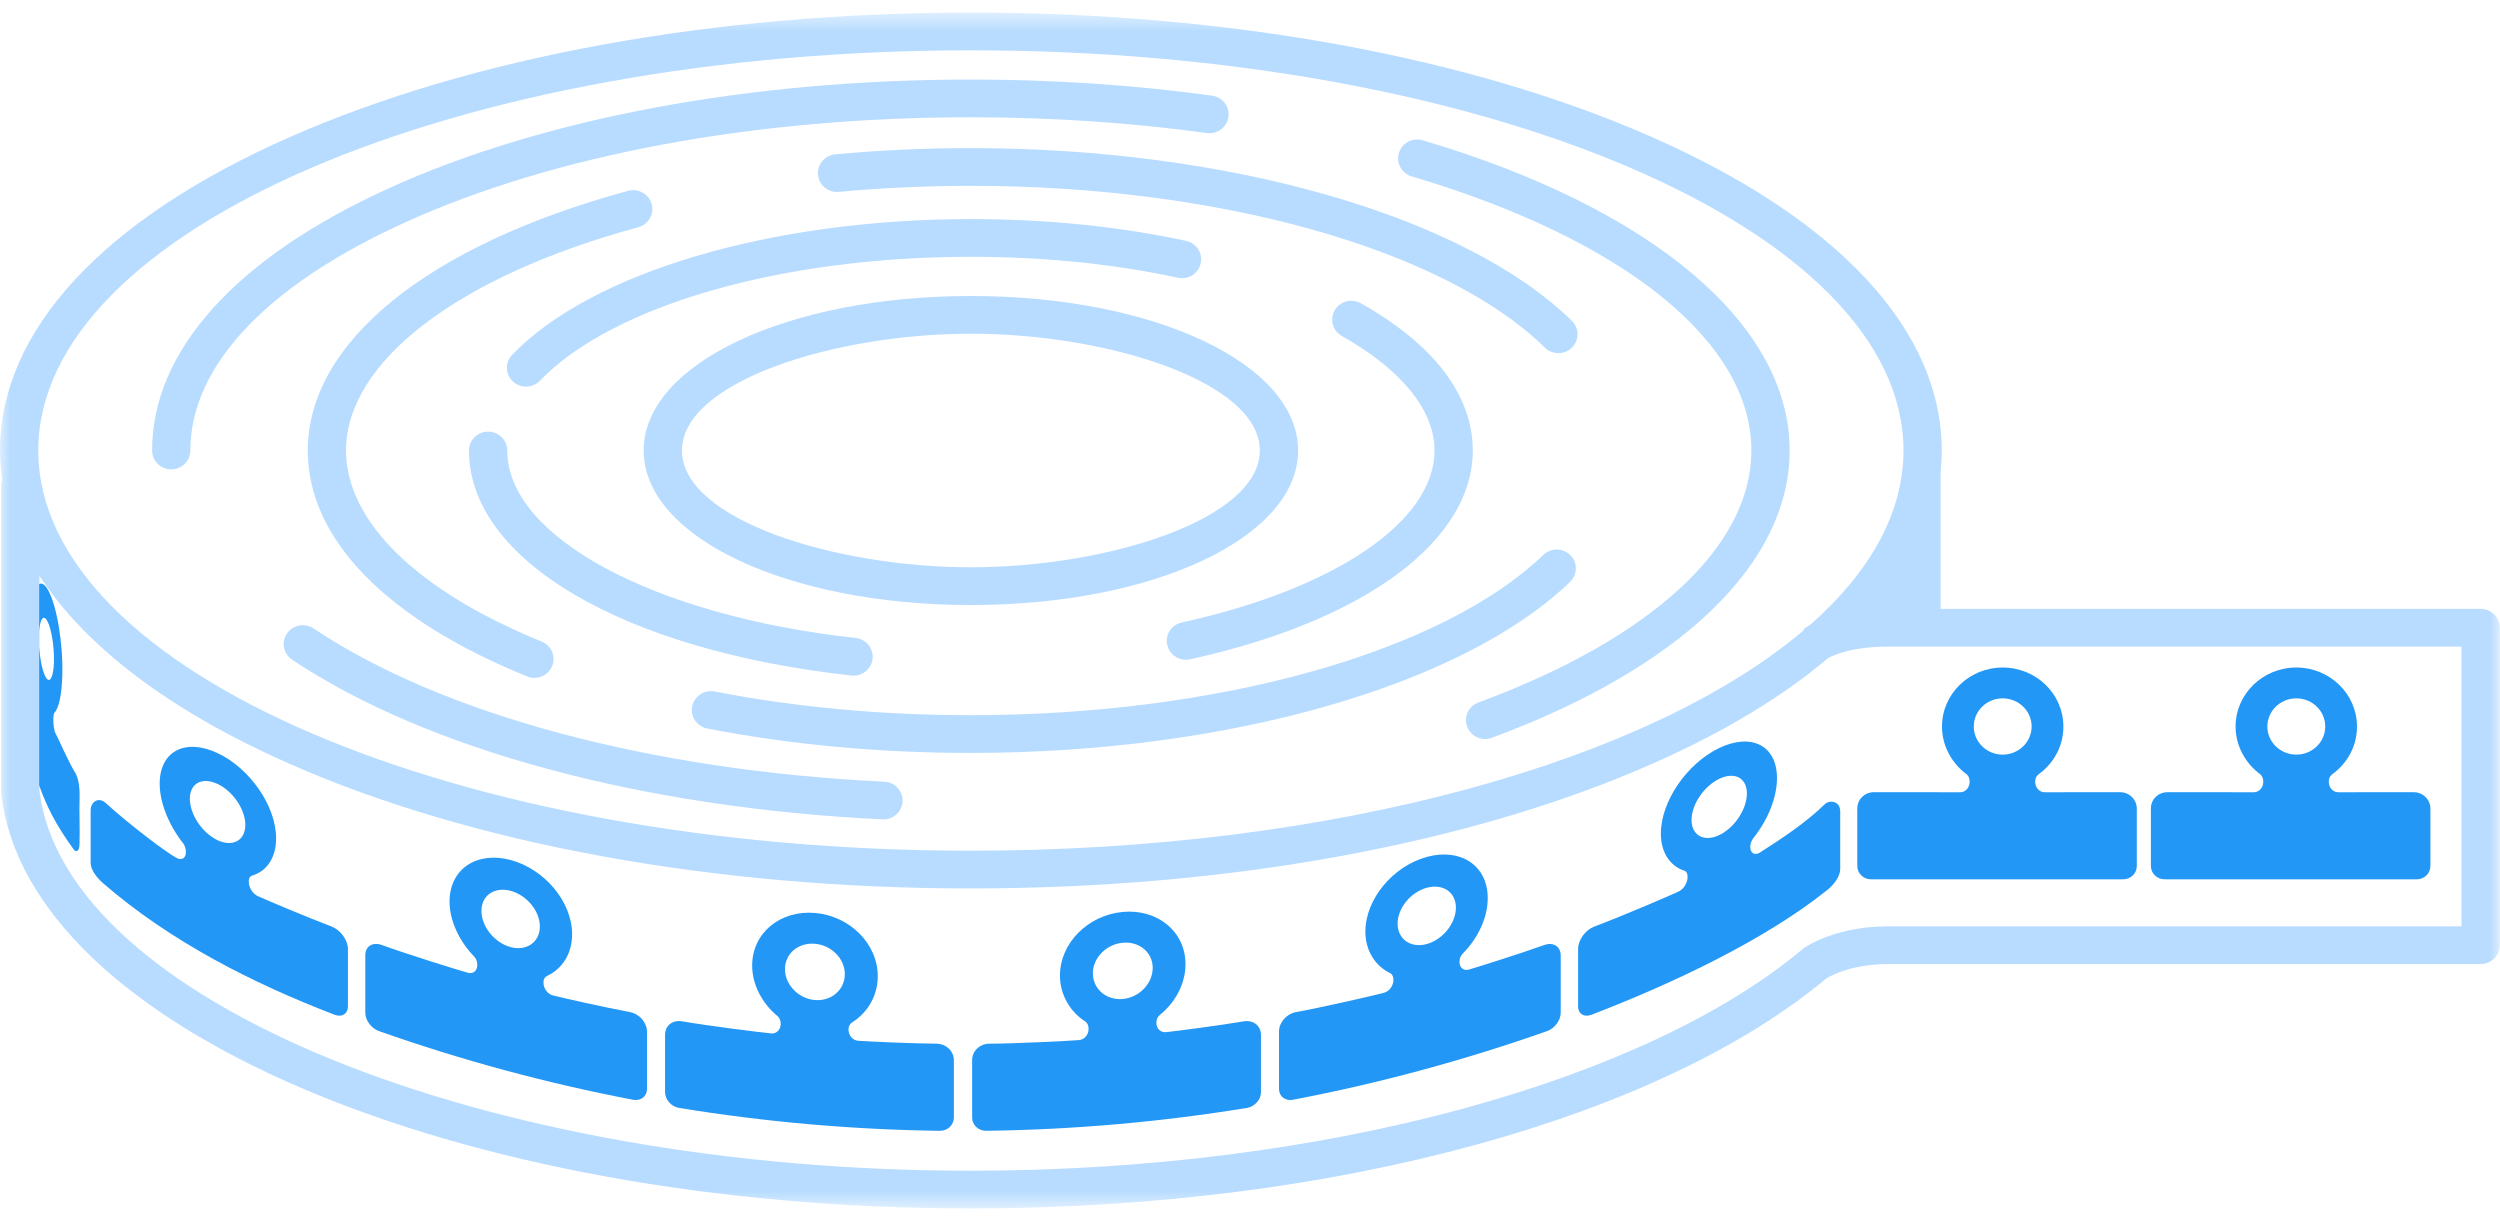
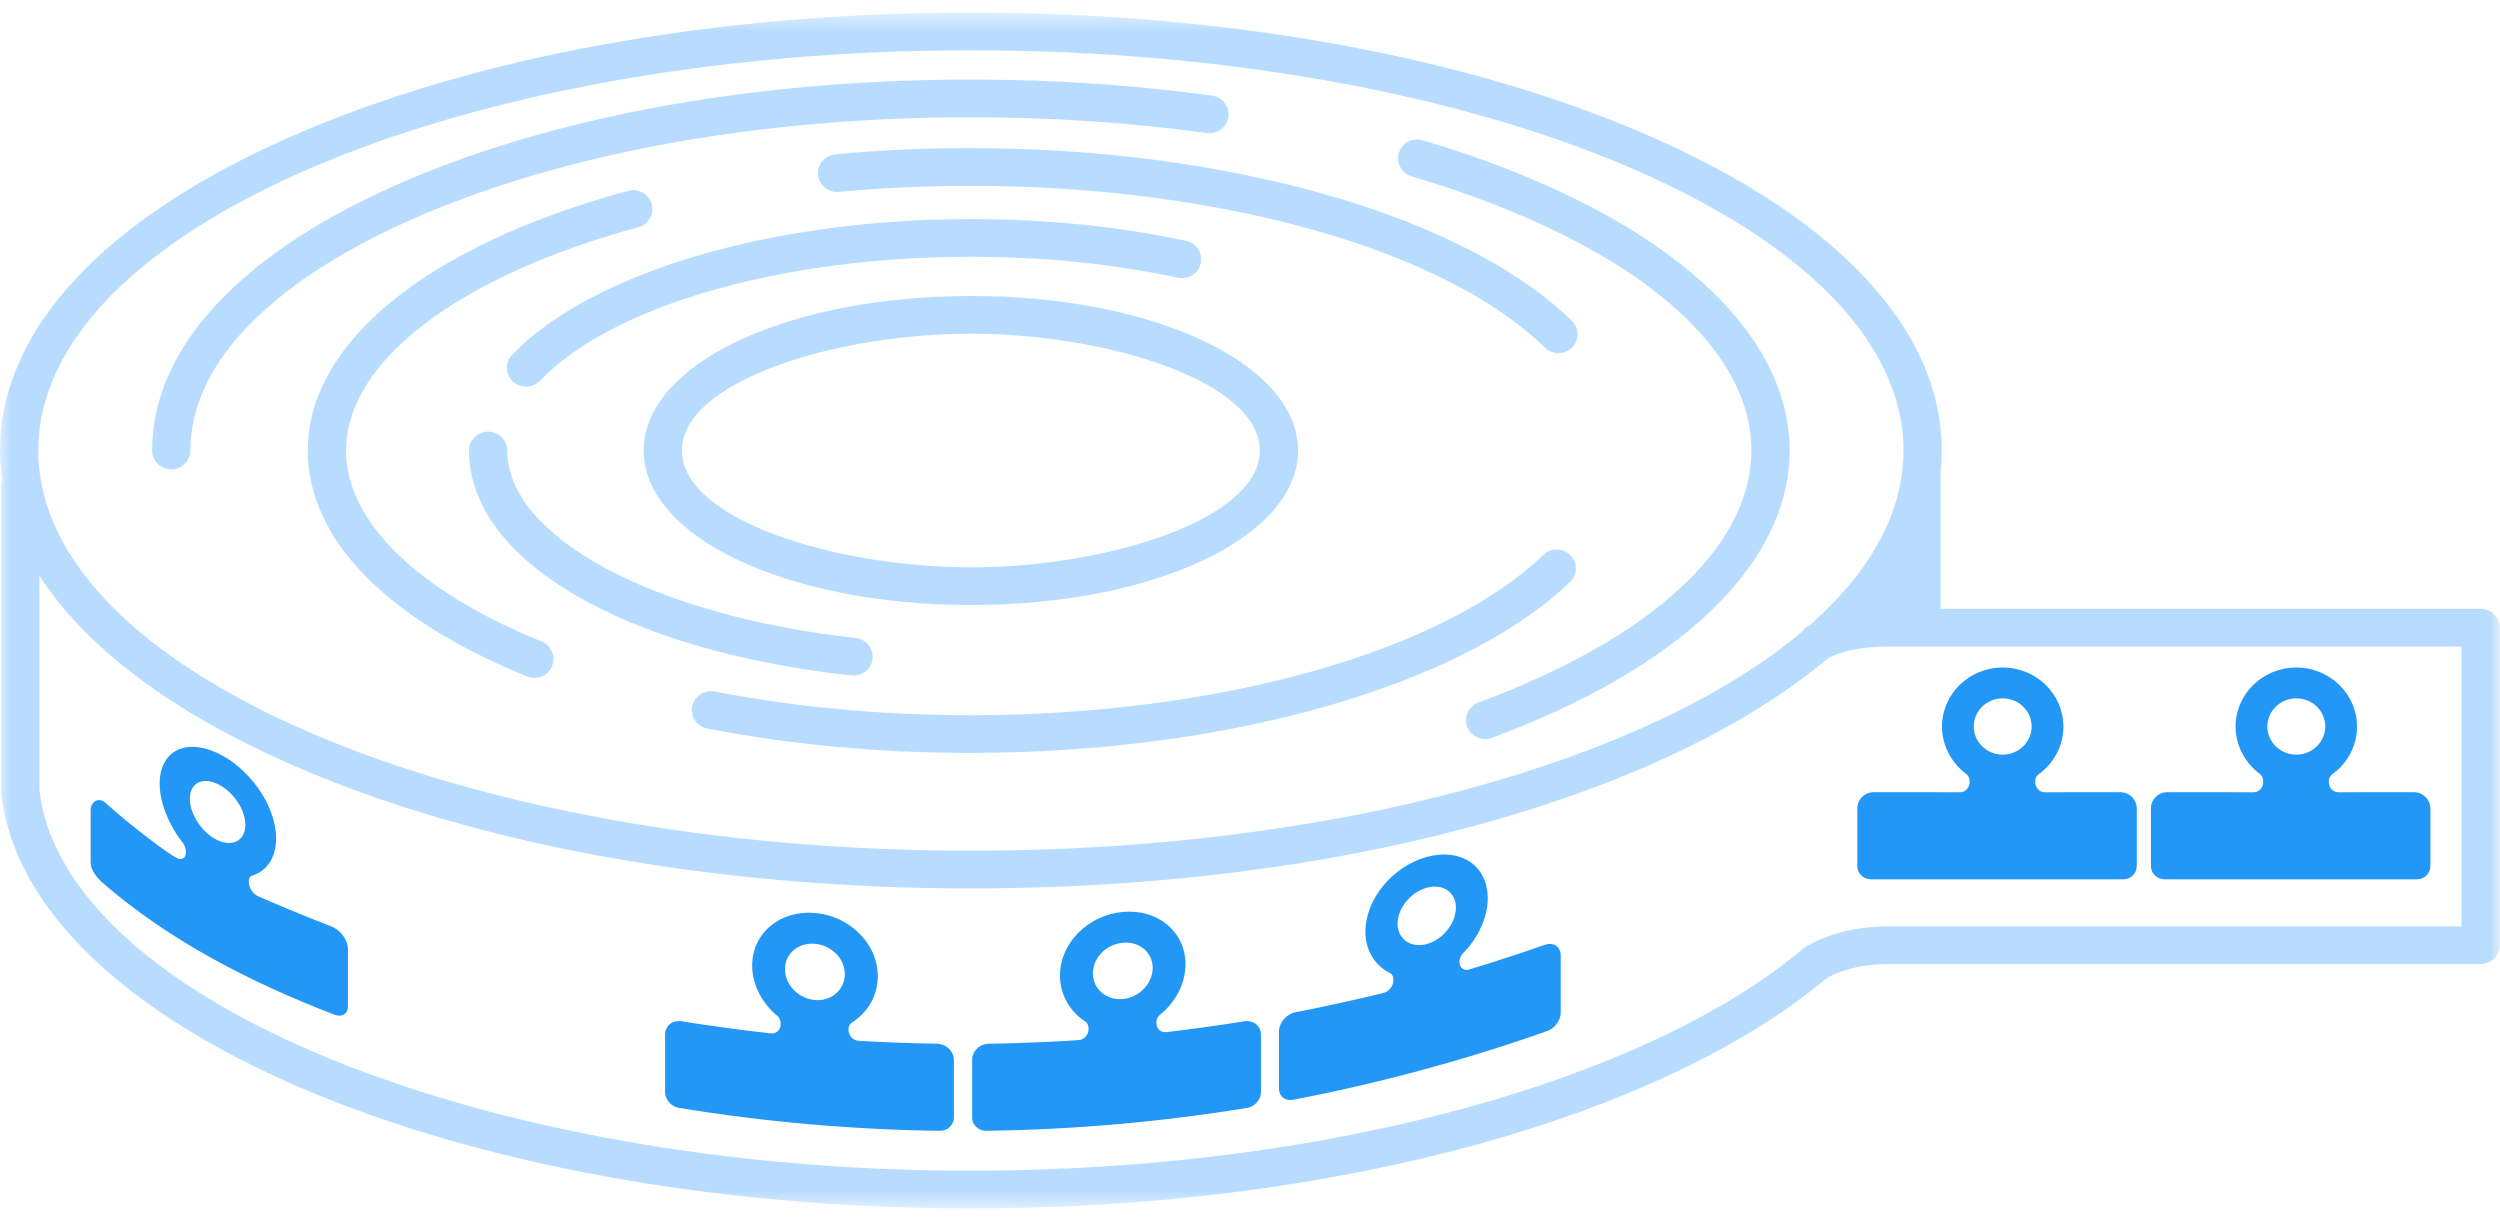
<svg xmlns="http://www.w3.org/2000/svg" xmlns:xlink="http://www.w3.org/1999/xlink" width="125px" height="61px" viewBox="0 0 125 61" version="1.1">
  <title>Page 1</title>
  <desc>Created with Sketch.</desc>
  <defs>
    <polygon id="path-1" points="0 0.578 124.989 0.578 124.989 60.371 0 60.371" />
  </defs>
  <g id="Page-1" stroke="none" stroke-width="1" fill="none" fill-rule="evenodd">
    <g id="Desktop---Product-(tab)" transform="translate(-357, -2444)">
      <g id="Page-1" transform="translate(357, 2444)">
        <path d="M60.606,4.783 C56.713,4.248 52.654,3.977 48.544,3.977 C37.486,3.977 27.142,5.911 19.419,9.423 C11.801,12.887 7.605,17.54 7.605,22.526 C7.605,23.046 8.033,23.469 8.561,23.469 C9.089,23.469 9.518,23.046 9.518,22.526 C9.518,18.318 13.319,14.274 20.22,11.136 C27.697,7.736 37.757,5.864 48.544,5.864 C52.567,5.864 56.536,6.129 60.342,6.652 C60.866,6.725 61.348,6.364 61.421,5.847 C61.494,5.332 61.129,4.855 60.606,4.783" id="Fill-1" fill="#B8DCFF" />
-         <path d="M44.173,40.97 C44.157,40.97 44.141,40.969 44.126,40.968 C32.1,40.393 21.34,37.483 14.605,32.986 C14.167,32.693 14.053,32.106 14.349,31.676 C14.645,31.244 15.241,31.132 15.677,31.423 C22.13,35.732 32.533,38.525 44.218,39.084 C44.746,39.109 45.153,39.552 45.127,40.072 C45.102,40.577 44.68,40.97 44.173,40.97" id="Fill-3" fill="#B8DCFF" />
        <path d="M74.255,36.951 C73.868,36.951 73.504,36.717 73.36,36.339 C73.174,35.851 73.424,35.308 73.919,35.125 C82.594,31.914 87.569,27.322 87.569,22.526 C87.569,17.099 81.22,11.975 70.585,8.82 C70.079,8.669 69.793,8.143 69.945,7.644 C70.097,7.145 70.63,6.864 71.137,7.013 C82.624,10.421 89.483,16.221 89.483,22.526 C89.483,28.153 84.055,33.388 74.592,36.89 C74.481,36.932 74.368,36.951 74.255,36.951" id="Fill-5" fill="#B8DCFF" />
        <path d="M26.72,33.893 C26.599,33.893 26.475,33.87 26.356,33.822 C19.284,30.949 15.389,26.937 15.389,22.526 C15.389,17.12 21.377,12.266 31.408,9.541 C31.919,9.405 32.444,9.699 32.584,10.201 C32.724,10.703 32.425,11.222 31.915,11.361 C22.902,13.809 17.302,18.087 17.302,22.526 C17.302,26.071 20.868,29.553 27.085,32.078 C27.573,32.276 27.806,32.828 27.605,33.309 C27.452,33.673 27.096,33.893 26.72,33.893" id="Fill-7" fill="#B8DCFF" />
        <path d="M48.543,37.646 C43.961,37.646 39.527,37.236 35.364,36.427 C34.845,36.325 34.508,35.829 34.61,35.318 C34.712,34.807 35.218,34.475 35.734,34.575 C39.776,35.361 44.086,35.759 48.543,35.759 C60.871,35.759 72.107,32.613 77.168,27.744 C77.547,27.38 78.152,27.388 78.521,27.76 C78.89,28.133 78.883,28.73 78.505,29.093 C73.105,34.289 61.344,37.646 48.543,37.646" id="Fill-9" fill="#B8DCFF" />
        <path d="M77.921,17.657 C77.677,17.657 77.433,17.566 77.247,17.383 C72.223,12.468 60.956,9.292 48.544,9.292 C46.319,9.292 44.099,9.393 41.943,9.594 C41.416,9.648 40.951,9.262 40.901,8.743 C40.851,8.225 41.237,7.765 41.764,7.716 C43.978,7.509 46.259,7.405 48.544,7.405 C61.435,7.405 73.231,10.796 78.595,16.045 C78.97,16.412 78.972,17.009 78.599,17.379 C78.412,17.565 78.167,17.657 77.921,17.657" id="Fill-11" fill="#B8DCFF" />
        <path d="M42.679,33.781 C42.643,33.781 42.608,33.779 42.572,33.776 C31.133,32.518 23.449,27.997 23.449,22.526 C23.449,22.004 23.877,21.582 24.406,21.582 C24.934,21.582 25.362,22.004 25.362,22.526 C25.362,26.848 32.689,30.79 42.784,31.9 C43.309,31.958 43.687,32.425 43.629,32.942 C43.574,33.425 43.16,33.781 42.679,33.781" id="Fill-13" fill="#B8DCFF" />
-         <path d="M59.293,32.988 C58.855,32.988 58.459,32.688 58.36,32.25 C58.245,31.741 58.57,31.237 59.086,31.124 C66.764,29.439 71.726,26.064 71.726,22.525 C71.726,20.515 70.08,18.483 67.092,16.801 C66.633,16.542 66.473,15.966 66.735,15.514 C66.997,15.061 67.583,14.905 68.04,15.162 C71.703,17.224 73.639,19.77 73.639,22.525 C73.639,27.053 68.222,31.052 59.502,32.965 C59.432,32.98 59.361,32.988 59.293,32.988" id="Fill-15" fill="#B8DCFF" />
        <path d="M26.302,19.331 C26.066,19.331 25.829,19.245 25.644,19.073 C25.26,18.715 25.244,18.117 25.607,17.74 C29.568,13.617 38.57,10.954 48.543,10.954 C52.314,10.954 55.934,11.32 59.304,12.043 C59.82,12.154 60.147,12.657 60.036,13.165 C59.924,13.674 59.417,13.999 58.897,13.887 C55.661,13.192 52.177,12.84 48.543,12.84 C39.07,12.84 30.613,15.273 26.996,19.037 C26.808,19.233 26.555,19.331 26.302,19.331" id="Fill-17" fill="#B8DCFF" />
        <path d="M48.543,16.686 C41.711,16.686 34.097,19.084 34.097,22.525 C34.097,25.967 41.711,28.364 48.543,28.364 C55.377,28.364 62.991,25.967 62.991,22.525 C62.991,19.084 55.377,16.686 48.543,16.686 M48.543,30.251 C39.369,30.251 32.184,26.858 32.184,22.525 C32.184,18.193 39.369,14.8 48.543,14.8 C57.718,14.8 64.904,18.193 64.904,22.525 C64.904,26.858 57.718,30.251 48.543,30.251" id="Fill-19" fill="#B8DCFF" />
        <g id="Group-23" transform="translate(0, 0.051)">
          <mask id="mask-2" fill="white">
            <use xlink:href="#path-1" />
          </mask>
          <g id="Clip-22" />
          <path d="M123.076,46.266 L94.409,46.266 C94.25,46.266 94.09,46.272 93.938,46.278 C91.775,46.379 90.493,47.152 90.213,47.341 C90.193,47.353 90.181,47.366 90.168,47.373 C82.387,53.925 66.418,58.485 48.542,58.485 C24.109,58.485 3.248,49.97 1.973,39.492 L1.973,28.737 C4.269,32.289 8.522,35.518 14.505,38.152 C23.613,42.163 35.701,44.371 48.544,44.371 C61.386,44.371 73.475,42.163 82.583,38.152 C86.148,36.582 89.098,34.801 91.389,32.866 C91.599,32.744 92.51,32.28 94.409,32.28 L95.117,32.28 L97.03,32.28 L123.076,32.28 L123.076,46.266 Z M48.544,2.465 C74.256,2.465 95.174,11.441 95.174,22.474 C95.174,25.597 93.496,28.556 90.51,31.192 C90.313,31.3 90.201,31.384 90.168,31.412 L90.199,31.451 C82.517,37.988 66.736,42.484 48.544,42.484 C22.831,42.484 1.914,33.508 1.914,22.474 C1.914,11.441 22.831,2.465 48.544,2.465 Z M124.033,30.393 L97.03,30.393 L97.03,23.542 C97.067,23.188 97.088,22.832 97.088,22.474 C97.088,16.483 91.936,10.915 82.583,6.796 C73.475,2.786 61.387,0.578 48.544,0.578 C35.701,0.578 23.613,2.786 14.505,6.796 C5.151,10.915 0,16.483 0,22.474 C0,22.964 0.047,23.45 0.115,23.933 C0.083,24.03 0.06,24.131 0.06,24.237 L0.06,39.549 C0.06,39.581 0.066,39.619 0.066,39.656 C1.405,51.272 22.7,60.371 48.542,60.371 C66.973,60.371 83.089,55.743 91.303,48.882 C91.348,48.85 92.425,48.152 94.409,48.152 L124.033,48.152 C124.562,48.152 124.989,47.731 124.989,47.209 L124.989,31.336 C124.989,30.82 124.562,30.393 124.033,30.393 Z" id="Fill-21" fill="#B8DCFF" mask="url(#mask-2)" />
        </g>
-         <path d="M85.966,41.753 C85.202,42.119 84.577,41.772 84.578,40.995 C84.578,40.219 85.202,39.305 85.966,38.94 C86.731,38.574 87.346,38.895 87.345,39.672 C87.346,40.449 86.73,41.387 85.966,41.753 M87.959,42.65 C87.715,42.774 87.515,42.643 87.515,42.356 C87.501,42.098 87.689,41.878 87.689,41.878 C88.396,40.982 88.849,39.879 88.849,38.908 C88.849,37.275 87.571,36.632 85.966,37.398 L85.966,37.398 C84.362,38.166 83.042,40.052 83.043,41.685 C83.043,42.656 83.534,43.333 84.252,43.547 C84.254,43.55 84.258,43.553 84.261,43.556 C84.348,43.612 84.379,43.707 84.379,43.856 C84.379,44.142 84.177,44.465 83.929,44.576 C83.48,44.789 81.02,45.841 79.708,46.331 C79.266,46.502 78.905,46.997 78.905,47.443 L78.905,47.455 L78.905,50.323 C78.904,50.691 79.203,50.879 79.571,50.738 C83.705,49.152 88.325,46.948 91.383,44.483 C91.693,44.232 92.011,43.821 92.011,43.452 L92.011,40.585 C92.01,40.368 91.929,40.207 91.785,40.137 C91.641,40.067 91.407,40.046 91.24,40.21 C90.332,41.1 89.136,41.902 87.959,42.65" id="Fill-24" fill="#2397F6" />
        <path d="M71.34,47.201 C70.535,47.422 69.879,46.957 69.88,46.181 C69.88,45.405 70.535,44.608 71.34,44.388 C72.146,44.168 72.795,44.606 72.795,45.382 C72.795,46.16 72.146,46.98 71.34,47.201 M73.445,48.478 C73.186,48.555 72.975,48.386 72.975,48.099 C72.961,47.838 73.16,47.655 73.16,47.655 C73.906,46.894 74.387,45.878 74.387,44.907 C74.388,43.274 73.03,42.385 71.341,42.846 C71.341,42.846 71.34,42.846 71.34,42.846 C69.651,43.31 68.269,44.949 68.269,46.582 C68.269,47.554 68.782,48.321 69.537,48.671 C69.54,48.675 69.544,48.678 69.547,48.682 C69.637,48.754 69.67,48.855 69.67,49.003 C69.67,49.29 69.459,49.575 69.197,49.639 C68.725,49.767 66.151,50.359 64.788,50.607 C64.325,50.696 63.95,51.125 63.95,51.57 L63.95,51.583 L63.95,54.45 C63.95,54.819 64.262,55.061 64.644,54.989 C68.946,54.167 73.2,53.021 77.366,51.55 C77.736,51.42 78.036,51.012 78.036,50.643 L78.036,47.775 C78.036,47.558 77.949,47.381 77.795,47.283 C77.641,47.185 77.433,47.173 77.214,47.25 C76.027,47.677 73.901,48.348 73.445,48.478" id="Fill-26" fill="#2397F6" />
        <path d="M56.14,49.951 C55.314,50.025 54.644,49.444 54.644,48.667 C54.643,47.891 55.314,47.212 56.14,47.137 C56.967,47.062 57.635,47.618 57.635,48.394 C57.635,49.171 56.966,49.875 56.14,49.951 M58.302,51.608 C58.036,51.638 57.82,51.431 57.82,51.144 C57.804,50.881 58.008,50.732 58.009,50.733 C58.778,50.107 59.274,49.18 59.274,48.208 C59.274,46.575 57.874,45.438 56.14,45.596 L56.14,45.596 C54.406,45.755 52.997,47.147 52.998,48.78 C52.997,49.752 53.523,50.612 54.293,51.096 L54.304,51.109 C54.396,51.197 54.429,51.305 54.429,51.452 C54.429,51.739 54.213,51.986 53.946,52.004 C53.463,52.046 50.837,52.178 49.456,52.185 C48.987,52.191 48.607,52.554 48.607,52.999 C48.607,53.003 48.607,53.007 48.607,53.012 C48.607,53.968 48.607,54.924 48.607,55.88 C48.607,56.248 48.922,56.546 49.31,56.54 C53.674,56.483 58.035,56.101 62.354,55.395 C62.737,55.332 63.049,54.979 63.048,54.61 L63.048,51.743 C63.048,51.526 62.958,51.332 62.799,51.206 C62.639,51.079 62.423,51.03 62.196,51.066 C60.964,51.275 58.771,51.56 58.302,51.608" id="Fill-28" fill="#2397F6" />
        <path d="M40.744,50.002 C39.918,49.932 39.249,49.232 39.249,48.456 C39.248,47.68 39.918,47.119 40.744,47.188 C41.571,47.258 42.241,47.933 42.241,48.708 C42.241,49.486 41.571,50.071 40.744,50.002 M42.911,52.038 C42.644,52.023 42.426,51.777 42.426,51.49 C42.411,51.225 42.617,51.113 42.617,51.113 C43.388,50.622 43.888,49.781 43.888,48.81 C43.888,47.177 42.479,45.794 40.744,45.647 L40.743,45.647 C39.009,45.502 37.607,46.647 37.608,48.28 C37.608,49.251 38.129,50.203 38.898,50.824 L38.91,50.838 C39.002,50.942 39.034,51.056 39.035,51.203 C39.035,51.489 38.819,51.699 38.552,51.669 C38.069,51.627 35.457,51.299 34.092,51.064 C33.869,51.028 33.655,51.078 33.499,51.201 C33.342,51.326 33.254,51.516 33.253,51.73 L33.253,51.743 L33.253,54.61 C33.254,54.979 33.564,55.332 33.948,55.395 C38.266,56.101 42.627,56.483 46.992,56.541 C47.379,56.546 47.694,56.248 47.694,55.88 L47.694,53.012 C47.694,52.795 47.603,52.586 47.442,52.431 C47.28,52.276 47.061,52.188 46.832,52.184 C45.586,52.176 43.38,52.074 42.911,52.038" id="Fill-30" fill="#2397F6" />
-         <path d="M25.53,47.355 C24.723,47.139 24.073,46.323 24.072,45.546 C24.072,44.769 24.723,44.327 25.53,44.541 C26.337,44.757 26.993,45.548 26.992,46.324 C26.993,47.101 26.337,47.57 25.53,47.355 M27.648,49.772 C27.386,49.709 27.174,49.426 27.174,49.138 C27.159,48.87 27.359,48.794 27.359,48.794 C28.114,48.439 28.605,47.686 28.605,46.714 C28.605,45.081 27.221,43.452 25.53,43 C25.53,43 25.529,43 25.529,42.999 C23.837,42.55 22.477,43.448 22.477,45.081 C22.478,46.053 22.984,47.096 23.732,47.851 C23.736,47.857 23.738,47.863 23.742,47.868 C23.832,47.989 23.865,48.107 23.864,48.256 C23.864,48.543 23.654,48.714 23.394,48.638 C22.923,48.51 20.389,47.722 19.074,47.245 C18.627,47.088 18.265,47.317 18.265,47.762 L18.265,47.775 L18.265,50.643 C18.265,51.012 18.565,51.419 18.935,51.55 C23.101,53.021 27.355,54.167 31.657,54.989 C32.039,55.062 32.35,54.819 32.35,54.45 L32.35,51.583 C32.35,51.366 32.261,51.141 32.102,50.957 C31.942,50.774 31.725,50.648 31.5,50.605 C30.271,50.378 28.107,49.89 27.648,49.772" id="Fill-32" fill="#2397F6" />
        <path d="M10.875,42.009 C10.109,41.649 9.492,40.714 9.492,39.937 C9.492,39.161 10.108,38.836 10.875,39.196 C11.641,39.556 12.266,40.465 12.266,41.241 C12.267,42.018 11.641,42.369 10.875,42.009 M12.891,44.806 C12.642,44.696 12.439,44.375 12.439,44.088 C12.426,43.817 12.616,43.777 12.616,43.777 C13.337,43.557 13.805,42.892 13.805,41.92 C13.805,40.287 12.483,38.41 10.875,37.654 L10.875,37.654 C9.267,36.9 7.984,37.552 7.984,39.184 C7.984,40.156 8.461,41.291 9.17,42.182 C9.173,42.188 9.177,42.194 9.18,42.2 C9.265,42.338 9.295,42.462 9.295,42.61 C9.295,42.897 9.096,43.029 8.851,42.907 C8.402,42.694 6.43,41.199 5.289,40.153 C4.935,39.827 4.531,40.077 4.532,40.522 L4.532,40.535 L4.532,43.135 C4.532,43.504 4.858,43.905 5.159,44.166 C8.499,47.059 12.596,49.152 16.73,50.738 C17.098,50.879 17.397,50.691 17.397,50.323 L17.397,47.455 C17.397,47.238 17.31,46.998 17.157,46.786 C17.003,46.575 16.796,46.41 16.579,46.326 C15.397,45.881 13.328,45.006 12.891,44.806" id="Fill-34" fill="#2397F6" />
        <path d="M100.134,37.731 C99.335,37.731 98.688,37.101 98.688,36.325 C98.688,35.548 99.335,34.918 100.134,34.918 C100.933,34.918 101.581,35.548 101.581,36.325 C101.581,37.101 100.933,37.731 100.134,37.731 M102.227,39.612 C101.969,39.612 101.76,39.381 101.76,39.094 C101.745,38.829 101.943,38.704 101.943,38.704 C102.687,38.165 103.17,37.302 103.17,36.33 C103.17,34.699 101.811,33.376 100.134,33.376 C98.458,33.376 97.099,34.699 97.099,36.33 C97.099,37.302 97.604,38.189 98.349,38.728 L98.36,38.741 C98.449,38.836 98.481,38.946 98.481,39.094 C98.481,39.381 98.272,39.612 98.014,39.612 C97.546,39.612 95.013,39.612 93.683,39.611 C93.231,39.611 92.865,39.972 92.865,40.417 L92.865,40.43 L92.865,43.298 C92.865,43.667 93.168,43.965 93.542,43.965 L106.163,43.965 C106.537,43.965 106.84,43.667 106.84,43.298 L106.84,40.43 C106.84,40.213 106.753,40.005 106.597,39.851 C106.442,39.698 106.23,39.611 106.01,39.611 C104.808,39.612 102.681,39.612 102.227,39.612" id="Fill-36" fill="#2397F6" />
        <path d="M114.815,37.731 C114.016,37.731 113.368,37.101 113.368,36.325 C113.368,35.548 114.016,34.918 114.815,34.918 C115.614,34.918 116.262,35.548 116.262,36.325 C116.262,37.101 115.614,37.731 114.815,37.731 M116.908,39.612 C116.649,39.612 116.44,39.381 116.44,39.094 C116.426,38.829 116.623,38.704 116.623,38.704 C117.368,38.165 117.85,37.302 117.85,36.33 C117.85,34.699 116.491,33.376 114.815,33.376 L114.815,33.376 C113.138,33.376 111.779,34.699 111.779,36.33 C111.779,37.302 112.285,38.189 113.03,38.728 L113.04,38.741 C113.129,38.836 113.162,38.946 113.162,39.094 C113.162,39.381 112.952,39.612 112.695,39.612 C112.227,39.612 109.693,39.612 108.363,39.611 C107.912,39.611 107.545,39.972 107.545,40.417 L107.545,40.43 L107.545,43.298 C107.545,43.667 107.848,43.965 108.223,43.965 L120.843,43.965 C121.218,43.965 121.521,43.667 121.521,43.298 L121.521,40.43 C121.521,40.213 121.433,40.005 121.278,39.851 C121.122,39.698 120.911,39.611 120.69,39.611 C119.489,39.612 117.361,39.612 116.908,39.612" id="Fill-38" fill="#2397F6" />
-         <path d="M3.98,39.807 C3.986,39.59 3.968,39.349 3.931,39.136 C3.892,38.924 3.834,38.761 3.779,38.671 C3.385,38.025 2.894,36.865 2.775,36.662 C2.707,36.55 2.659,36.228 2.667,35.941 C2.67,35.669 2.725,35.631 2.725,35.631 C2.936,35.417 3.087,34.755 3.115,33.784 C3.16,32.152 2.837,30.265 2.401,29.497 C2.241,29.216 2.089,29.128 1.958,29.206 L1.958,31.558 C2.005,30.94 2.172,30.709 2.359,31.039 C2.566,31.405 2.718,32.318 2.697,33.093 C2.675,33.871 2.488,34.216 2.281,33.85 C2.121,33.57 1.998,32.952 1.958,32.329 L1.958,39.271 C2.316,40.267 2.762,41.208 3.686,42.472 C3.789,42.614 3.965,42.599 3.975,42.231 C4.001,41.275 3.954,40.762 3.98,39.807" id="Fill-40" fill="#2397F6" />
      </g>
    </g>
  </g>
</svg>